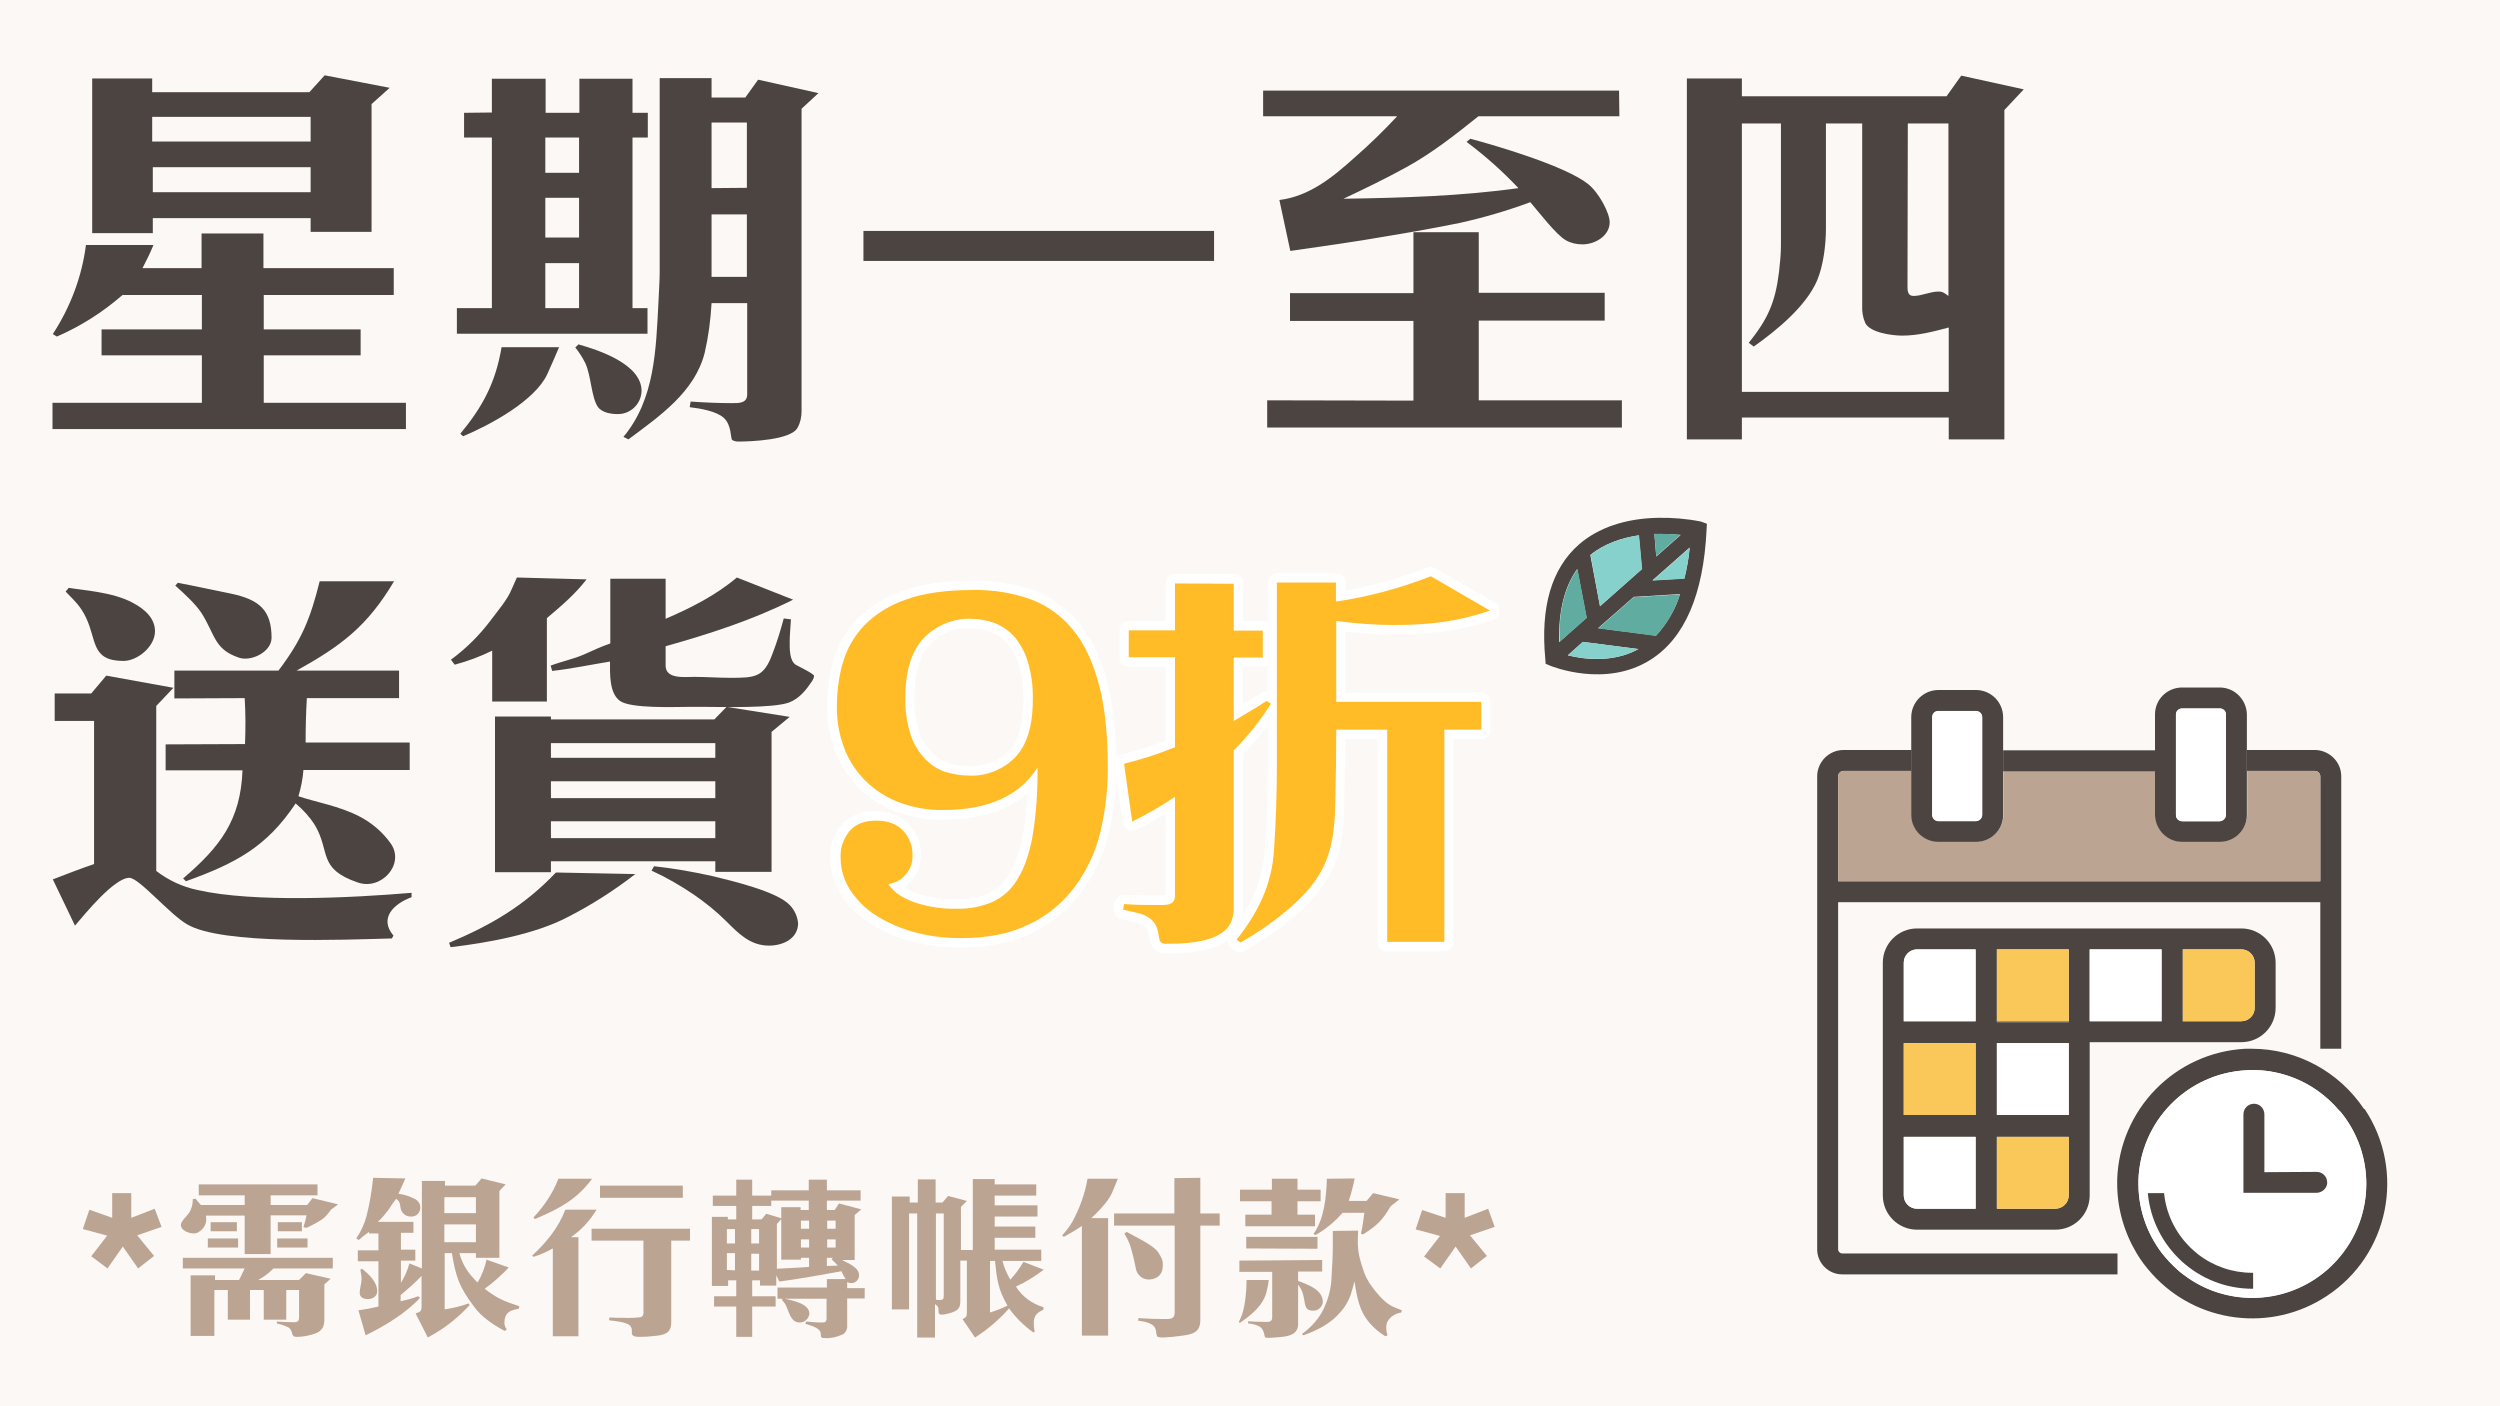
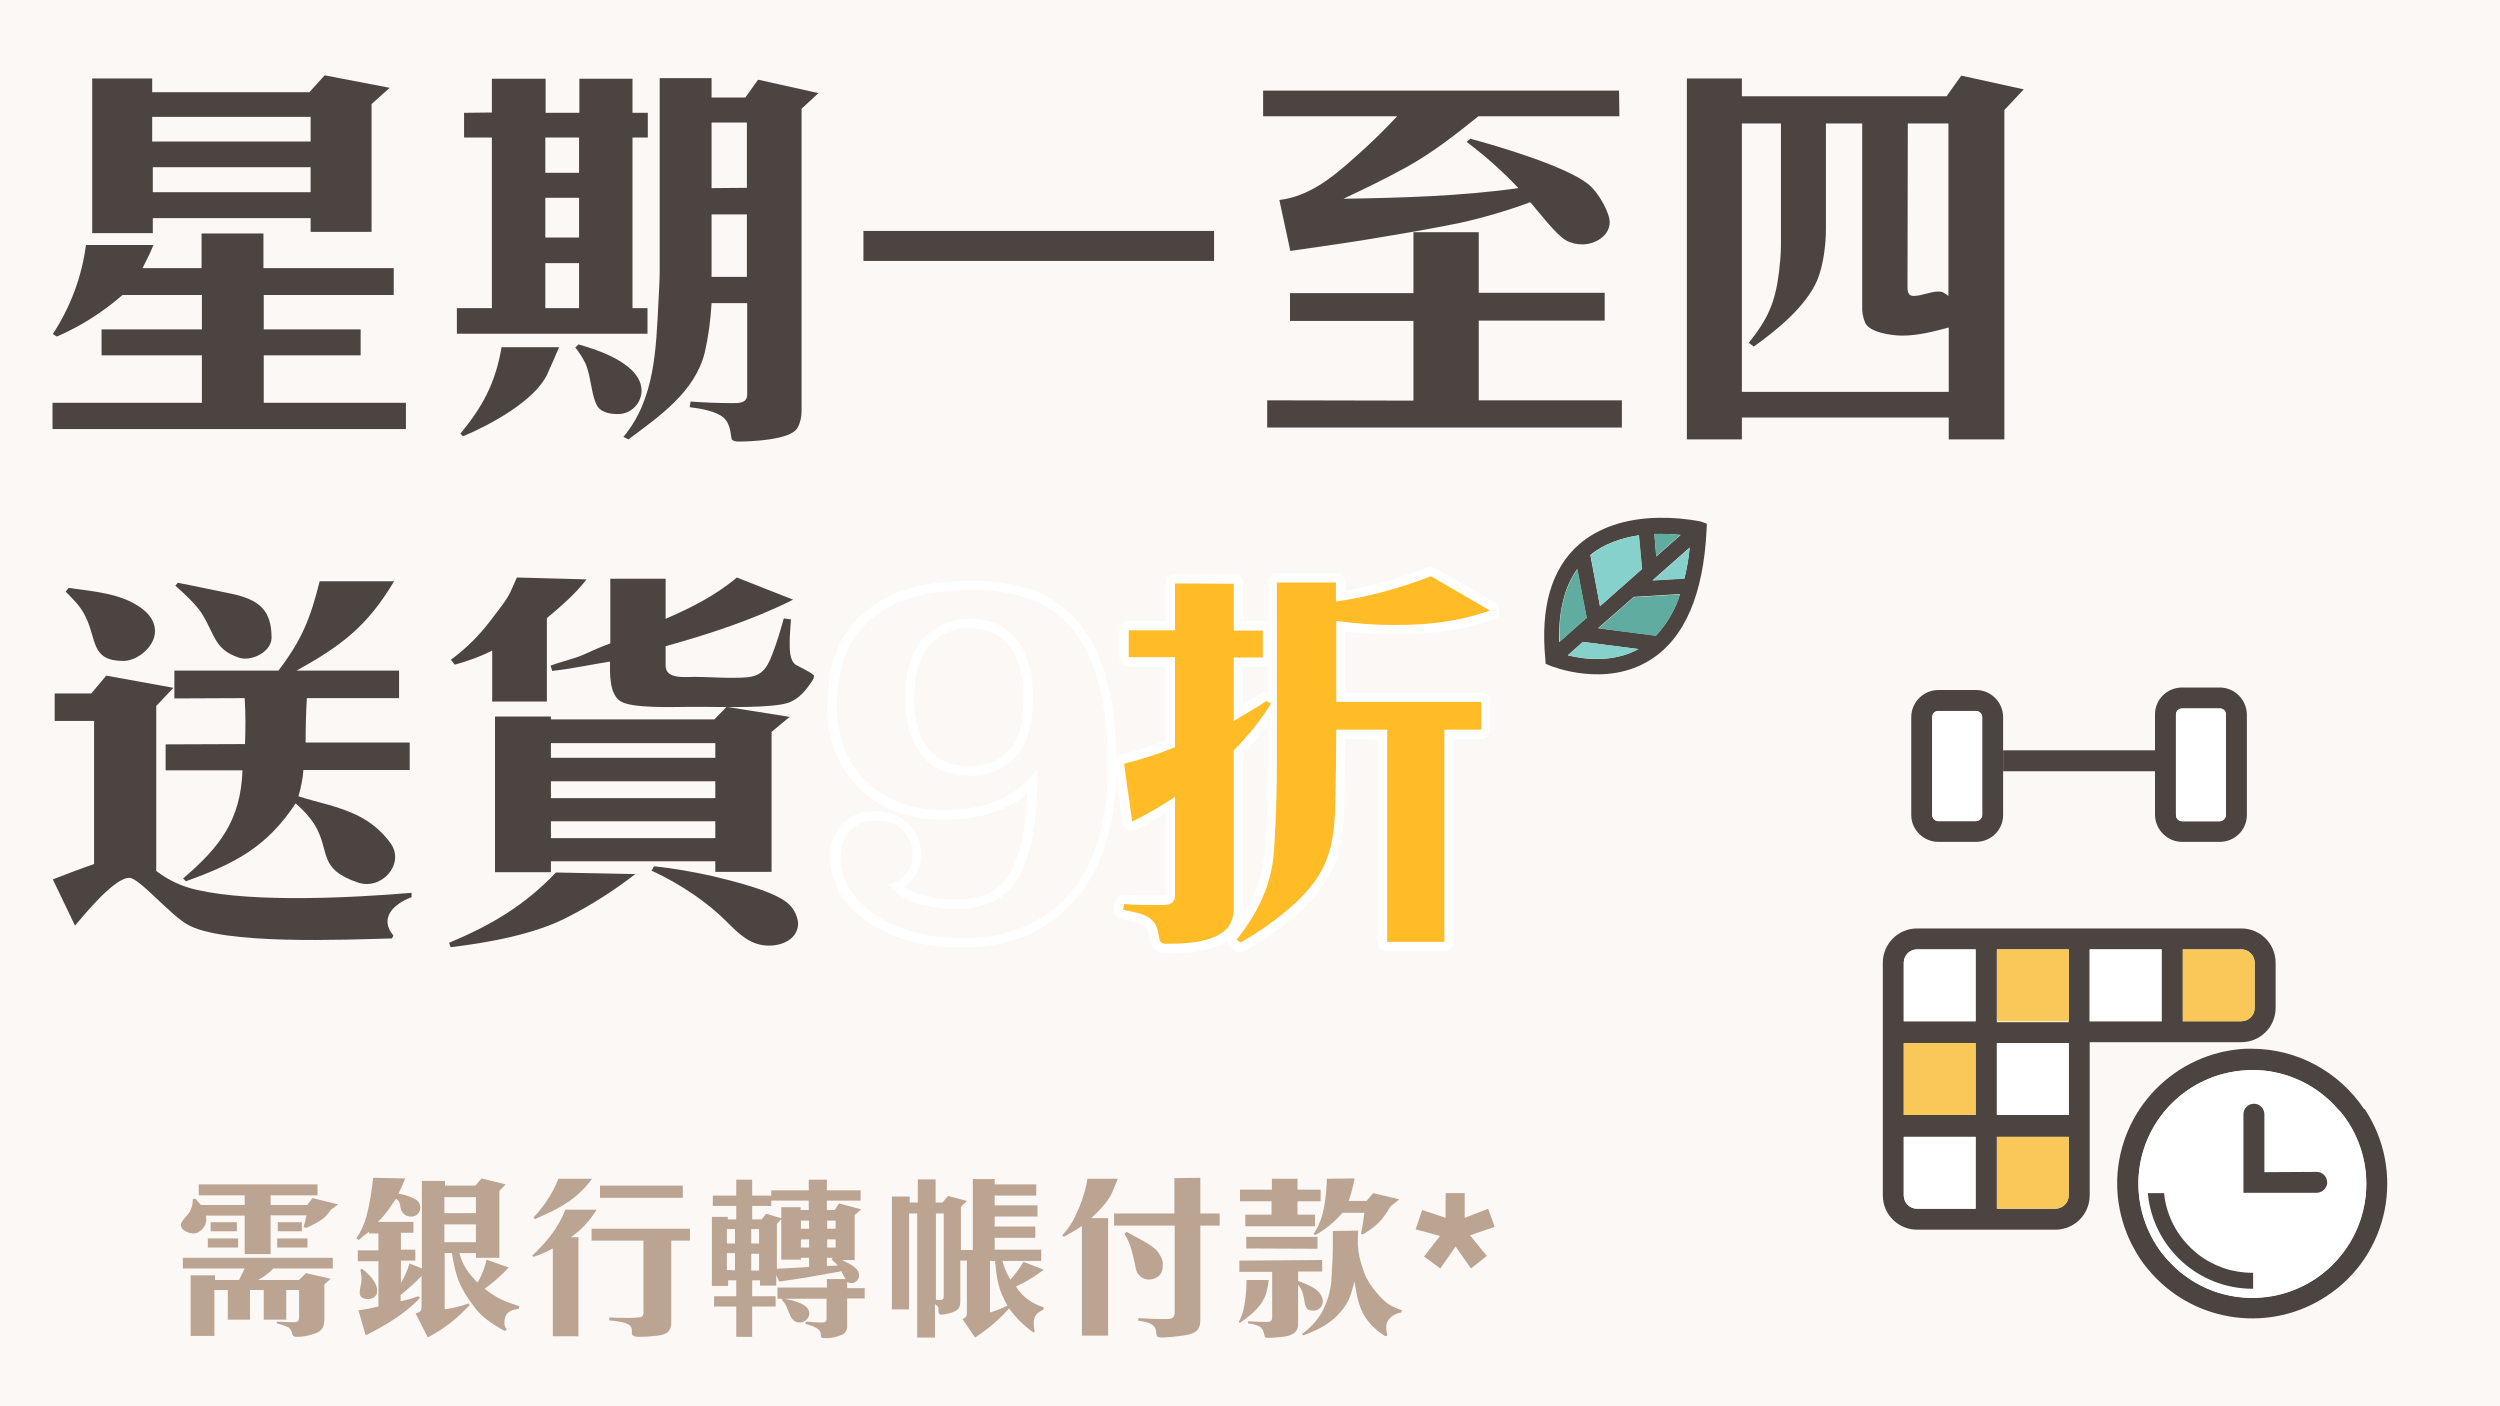
<svg xmlns="http://www.w3.org/2000/svg" version="1.1" id="Layer_1" x="0px" y="0px" viewBox="0 0 800 450" style="enable-background:new 0 0 800 450;" xml:space="preserve">
  <style type="text/css">
	.st0{fill:#FCF8F5;}
	.st1{fill:#4C4440;}
	.st2{fill:#FFBC27;}
	.st3{fill:#FFFFFF;}
	.st4{fill:#BCA493;}
	.st5{fill:#FAC858;}
	.st6{fill:#353535;}
	.st7{fill:#86D1CB;}
	.st8{fill:#61ACA0;}
</style>
  <title>Artboard 1 copy 2</title>
  <g>
    <rect x="-0.5" class="st0" width="801" height="450" />
    <path class="st1" d="M64.6,113.7H32.5v-8.3h32.1v-11H39.2c-6.3,5.5-13.4,10-21,13.3l-1.3-0.8c5.6-8.6,9.3-18.3,10.6-28.5h21.6   c-1,2.5-2.2,4.9-3.5,7.4h18.9V74.7h19.8v11.1H126v8.6H84.4v11h31v8.3h-31v15.2h45.5v8.4H16.8v-8.4h47.8V113.7z M48.7,29.5h50.3   l4.9-5.4l20.8,4l-5.8,5.2v40.9H99.4v-4.4H48.9v4.8H29.5V25.1h19.2V29.5z M99.4,45.3v-7.9H48.7v7.9H99.4z M99.4,61.5v-8H48.9v8H99.4   z" />
    <path class="st1" d="M157.4,98.6V44h-8.9v-7.9l8.9-0.1V25.2h17.2v10.9h10.8V25.2h17v10.9h4.9V44h-4.9v54.6h4.8v8.2h-61v-8.2H157.4z    M175.1,119.8c-4,8.5-18.3,16.2-26.9,19.8l-0.9-0.8c7.2-8.7,11.3-16.4,13.2-27.7h18.4C177.7,114,176.4,116.9,175.1,119.8z    M185.3,55.3V44h-10.8v11.3H185.3z M185.3,76V63.3h-10.8V76L185.3,76z M185.3,84.2h-10.8v14.4h10.8V84.2z M185.1,110.2   c6.4,1.8,20.2,6.3,20.2,14.9c-0.1,4.2-3.6,7.5-7.7,7.4c0,0,0,0-0.1,0c-2.1,0-4.9-0.5-6.2-2.3c-2.1-3.2-2.1-9.8-4-14   c-0.9-1.8-2-3.5-3.2-5L185.1,110.2z M210.7,96.8c0.1-3.2,0.4-6.6,0.4-9.8V25h16.6v6.2h10.8l4.1-5.7l19.3,4.3l-5.4,5v96.8   c0,1.9-0.4,3.7-1.3,5.3c-2.1,3.9-14.9,4.4-19,4.4c-0.7,0-1.4-0.2-1.9-0.5c-0.6-0.6-0.1-4.7-2.7-7.1c-2.5-2.2-7.6-3-10.9-3.4   l0.3-1.8c4.4,0.3,8.8,0.5,13.2,0.5c2.2,0,4.9,0.1,4.9-2.8V97h-11.4c-0.3,5.4-1,10.7-2.2,15.9c-3.2,12.6-14.5,20.3-24.4,27.7   l-1.6-0.8C209.6,127.7,209.9,111.8,210.7,96.8L210.7,96.8z M239,60.1V39.2h-11.3v21L239,60.1z M227.7,88.6H239v-20h-11.3   L227.7,88.6z" />
-     <path class="st1" d="M388.4,83.5H276.3v-9.6h112.2V83.5z" />
+     <path class="st1" d="M388.4,83.5H276.3v-9.6h112.2V83.5" />
    <path class="st1" d="M404.2,29h113.9l0.1,8.2h-45.1c-7.5,6-15.1,12-23.6,16.6c-6.4,3.5-13,6.7-19.6,9.8c18.6-0.3,37.4-0.8,56-3.4   c-5.1-5.4-10.6-10.3-16.6-14.8l1.2-1c8.7,2.3,30.6,8.8,37.7,14.5c3.5,2.8,6.9,9.3,6.9,12.2c0,4.4-4.7,7.1-8.7,7.1   c-1.9,0-3.7-0.4-5.3-1.3c-3.1-1.7-8.8-9.2-11.4-12.2c-7.3,2.7-14.8,4.9-22.4,6.6c-7.8,1.6-15.7,3-23.6,4.3   c-10.2,1.8-20.5,3.2-30.8,4.7L409.4,64c9.7-1.2,17.2-7.4,24.2-13.7c4.7-4.1,9.2-8.5,13.5-13.1h-42.9V29z M452.3,128.2v-25.5h-39.5   v-8.9h39.5V74.3h20.9v19.4h40.3v8.9h-40.3v25.5H519v8.7H405.5v-8.7L452.3,128.2z" />
    <path class="st1" d="M622.9,30.8l4.7-6.6l20,4.4l-6.2,6.6v105.4h-17.8v-7h-66.2v7h-17.6V25.1h17.6v5.7L622.9,30.8z M557.4,39.5   v85.9h66.2v-20.6c-4.9,1.3-9.8,2.6-14.9,2.6c-3.1,0-10.2-0.9-11.8-4c-0.8-1.8-1.1-3.7-1-5.7V39.5h-11.6V73c0,5.4-0.8,11.8-2.8,16.7   c-3.6,8.4-13.1,16.1-20.3,21.2l-1.6-1.2c6.1-7.6,8.5-12.9,9.7-22.8c0.3-2.7,0.6-5.6,0.6-8.4V39.5L557.4,39.5z M610.5,39.5   l-0.1,52.2c0,1.4,0.1,3,1.9,3c2.7,0,5.3-1.4,8-1.4c1.5,0,1.9,0.5,3.2,1.4V39.5L610.5,39.5z" />
    <path class="st1" d="M29.2,221.9l4.8-5.7l21.5,3.9l-5.5,5.8v52.8c3.9,3,8.4,5.1,13.2,6.1c18,4.1,49.6,2.5,68.5,0.9v1.4   c-5.7,2.1-10.5,6.7-5.8,12.3l-0.5,0.9c-15.3,0.4-54.3,2.1-65.5-4.5c-5.6-3.2-15.4-14.9-18.5-14.9c-4.9,0-14.4,11.8-17.4,15.3   l-7.1-14.8c4.4-1.7,8.8-3.4,13.2-4.9v-45.8H17.5v-8.8H29.2z M22,188.1c4.4,0.8,14.1,1.3,20.5,4.8c4.2,2.2,7.1,5.2,7.1,9.1   c0,4.9-5.6,9.5-10.1,9.5c-10.4,0-8.5-6.7-12-13.9c-1.7-3.6-3.6-5.3-6.5-8.3L22,188.1z M78.3,223.4l-22.5,0.1v-8.9h33.3   c7.5-9.9,10.2-16.6,13.2-28.6h23.8c-8.6,14.5-17,20.7-31.2,28.6h32.8v8.8H98.2c-0.3,4.8-0.4,9.4-0.4,14.2h33.3v8.8H97.1   c-0.2,2.8-0.8,5.7-1.6,8.4c5.6,1.9,13,3.1,19.4,6.4c4.1,2.1,7.6,5.1,10.2,8.8c4.5,6.6-3.1,15-10.6,12.4   c-12.9-4.4-8.7-9.8-13.7-18.3c-1.7-2.7-3.8-5-6.2-7c-9.3,14-19.3,19.2-35.1,24.9l-0.9-0.9C70.4,271,77,262.5,77.6,246.5H53v-8.3   l25.4-0.1C78.6,233.2,78.6,228.3,78.3,223.4L78.3,223.4z M74.1,190c8.8,1.9,12.8,5.2,12.8,14.1c0,4.5-6.6,7.8-10.6,6.3   c-7.8-2.7-7.4-7.2-11.8-14.2c-1.8-2.8-5.8-6.5-8.4-8.8l0.8-0.9C61.8,187.4,69.1,189,74.1,190z" />
    <path class="st1" d="M181.8,293.4c-10.6,5.6-25.8,8.3-37.6,9.7l-0.5-1.4c13.5-5.7,24-11.8,34.2-22.5l25.4,0.5   C196.6,284.9,189.4,289.5,181.8,293.4z M175,197.8v26.7h-17.5v-16.3c-3.8,1.9-7.9,3.4-12,4.5l-1.2-1.6c4.9-3.6,9.2-7.9,12.8-12.7   c2.3-3.1,5.3-6.5,6.7-10l1.6-3.6l22.3,0.6C183.9,190.3,179.6,193.9,175,197.8z M246.9,234.2V279h-18v-3.4h-52.6v3.5h-17.9v-49.8   h17.9v0.9h52.3l3.9-4l20.2,3.2L246.9,234.2z M259.9,217.9c-1.8,2.7-4,5.6-7.4,6.9c-5.2,1.9-21.4,1.4-26.9,1.4h-5.3   c-4.3,0-18.4,0.6-21.9-1.9s-3.2-8.8-3.2-12.6c-6.2,1-12.3,2.3-18.5,3l-0.5-1.7c3.4-1.3,7.3-2.1,10.5-3.5c2.9-1.3,5.7-2.6,8.6-3.6   v-20.7H213v12.8c8-3.4,16.2-7.6,22.8-13.2l18,7.1c-13.2,6.6-26.7,10.9-40.8,14.9v6.2c0,4.4,6.1,3.6,9.1,3.6c3.9,0,7.8,0.3,11.6,0.3   c8,0,10.8-0.1,13.6-8c1.4-3.6,2.5-7.3,3.5-11l2.3,0.3c-0.1,2.3-0.4,4.8-0.4,7.1s-0.1,6,1.9,7.4c1,0.6,5.9,2.9,5.9,3.6   C260.5,216.8,260.2,217.4,259.9,217.9L259.9,217.9z M228.9,237.8h-52.6v4.7h52.6L228.9,237.8z M228.9,250h-52.6v5.4h52.6L228.9,250   z M228.9,262.8h-52.6v5.4h52.6L228.9,262.8z M246.1,302.6c-6,0-9.7-3.8-13.7-7.8c-3.1-3.1-6.6-5.9-10.2-8.4   c-4.4-3-8.9-5.6-13.7-7.8l0.8-1.4c6.4,0.7,12.7,1.8,18.9,3.2c6.1,1.5,20.6,4.9,24.6,9.3c1.5,1.6,2.4,3.6,2.6,5.8   C255.3,300.5,250.4,302.6,246.1,302.6L246.1,302.6z" />
-     <path class="st2" d="M307.3,301.7c-5.3,0-10.5-0.7-15.6-2c-4.5-1.2-8.7-3.1-12.6-5.6c-3.4-2.2-6.4-5.2-8.6-8.6   c-2.1-3.3-3.2-7.1-3.2-10.9c-0.2-3.5,1-7,3.2-9.7c2.2-2.5,5.4-3.8,9.6-3.8s7.4,1.2,9.7,3.7c2.3,2.4,3.5,5.7,3.5,9   c0,4.3-2.5,8.3-6.5,10c1.8,1.6,3.8,2.8,6.1,3.5c4.2,1.5,8.7,2.2,13.1,2.1c3.7,0.1,7.3-0.6,10.7-2c3.1-1.4,5.7-3.7,7.5-6.6   c2.1-3.2,3.6-7.7,4.7-13.3c0.9-5.7,1.5-11.5,1.5-17.3c-6.2,7-15.8,10.5-28.6,10.5c-5.1,0.1-10.2-0.8-15-2.7   c-4.2-1.7-8-4.2-11.2-7.4c-3.1-3.2-5.4-6.9-7-11.1c-1.6-4.3-2.4-8.9-2.4-13.5c0-4.8,0.7-9.6,2-14.3c1.3-4.7,3.8-9,7.1-12.5   c3.9-3.9,8.7-6.9,13.9-8.7c5.8-2.1,13.3-3.2,22.2-3.2c6.4-0.1,12.8,1,18.9,3.1c5.5,2.1,10.4,5.7,14.1,10.3   c3.8,4.7,6.7,10.8,8.6,18.2s2.8,16.4,2.8,27c0,7-0.8,13.9-2.5,20.7c-1.6,6.5-4.4,12.6-8.3,17.9c-4,5.3-9.2,9.6-15.1,12.5   C323.9,300.2,316.2,301.7,307.3,301.7z M310.3,199.4c-5.2-0.1-10.1,1.9-13.7,5.7c-3.7,3.8-5.6,9.9-5.6,18.3   c-0.1,3.7,0.4,7.4,1.5,10.9c0.8,2.7,2.2,5.1,4.1,7.2c1.6,1.8,3.7,3.2,6,4c2.4,0.9,5,1.3,7.5,1.3c5,0.2,9.9-1.7,13.5-5.3   c3.5-3.5,5.3-9.4,5.3-17.6c0.1-3.8-0.4-7.7-1.5-11.3c-0.8-2.7-2.1-5.3-3.9-7.5c-1.5-1.8-3.5-3.3-5.7-4.2   C315.5,199.8,313,199.3,310.3,199.4L310.3,199.4z" />
    <path class="st3" d="M311.5,188.8c6.3-0.1,12.5,0.9,18.4,3c5.3,2,10,5.4,13.5,9.8c3.7,4.5,6.4,10.4,8.3,17.6s2.8,16.1,2.8,26.7   c0,6.9-0.8,13.7-2.4,20.4c-1.5,6.3-4.3,12.2-8.1,17.4c-3.8,5.1-8.8,9.3-14.5,12c-6,3-13.3,4.5-22,4.5c-5.1,0-10.2-0.6-15.2-2   c-4.3-1.2-8.5-3-12.2-5.4c-3.3-2.1-6-4.9-8.1-8.1c-1.9-3-3-6.5-3-10.1c-0.2-3.2,0.9-6.3,2.9-8.7c1.9-2.2,4.7-3.3,8.5-3.3   s6.6,1.1,8.6,3.2c2,2.2,3.1,5,3,8c0.1,2.3-0.8,4.5-2.3,6.2c-1.4,1.6-3.3,2.6-5.4,2.9c1.6,2.5,4.3,4.4,8.2,5.8   c4.4,1.5,9,2.2,13.6,2.1c3.9,0.1,7.7-0.6,11.3-2.1c3.4-1.5,6.2-4,8.1-7.2c2.2-3.4,3.8-8,4.9-13.8c1.2-7.3,1.7-14.7,1.6-22.1   c-5.7,9-15.7,13.6-30.2,13.6c-4.9,0.1-9.8-0.8-14.5-2.6c-4-1.6-7.7-4-10.7-7.1c-2.9-3-5.2-6.6-6.6-10.5c-1.5-4.2-2.3-8.6-2.2-13   c0-4.7,0.6-9.4,1.9-13.9c1.3-4.5,3.6-8.5,6.8-11.9c3.7-3.8,8.3-6.6,13.3-8.3C295.4,189.8,302.7,188.8,311.5,188.8 M310.2,248.2   c5.4,0.2,10.7-1.9,14.5-5.7c3.8-3.8,5.8-10,5.8-18.6c0.1-4-0.4-8-1.5-11.8c-0.8-2.9-2.2-5.6-4.1-8c-1.7-2-3.9-3.6-6.3-4.6   c-2.6-1-5.4-1.5-8.1-1.5c-5.6-0.1-10.9,2.1-14.8,6.1c-4,4.1-6,10.5-6,19.3c-0.1,3.9,0.5,7.7,1.6,11.4c0.9,2.9,2.4,5.5,4.4,7.7   c1.8,2,4,3.5,6.5,4.4C304.7,247.7,307.5,248.2,310.2,248.2 M311.5,185.8c-9.1,0-16.8,1.1-22.8,3.3c-5.5,1.8-10.4,5-14.5,9.1   c-3.5,3.7-6.1,8.2-7.5,13.1c-1.3,4.8-2,9.7-2,14.7c0,4.8,0.8,9.6,2.4,14.1c3.3,8.9,10.2,15.9,19,19.4c5,1.9,10.3,2.9,15.6,2.8   c11.5,0,20.6-2.8,27-8.3c-0.2,4.5-0.6,8.9-1.4,13.3c-1,5.4-2.5,9.7-4.5,12.7c-1.6,2.7-4,4.8-6.8,6c-3.2,1.3-6.6,1.9-10.1,1.8   c-4.3,0.1-8.6-0.6-12.6-2c-1.4-0.5-2.7-1.1-3.9-1.9c0.8-0.6,1.5-1.3,2.2-2c2-2.3,3.1-5.2,3.1-8.2c0.1-3.7-1.3-7.3-3.9-10   c-2.6-2.7-6.2-4.1-10.8-4.1s-8.2,1.5-10.7,4.3c-2.5,3-3.8,6.8-3.6,10.7c0,4.2,1.2,8.2,3.4,11.7c2.3,3.6,5.4,6.7,9,9   c4,2.6,8.4,4.6,13,5.8c5.2,1.4,10.6,2.1,16,2.1c9.1,0,17-1.6,23.4-4.8c6.2-3,11.5-7.4,15.6-13c4-5.5,7-11.8,8.6-18.5   c1.7-6.9,2.6-14,2.6-21.1c0-10.7-1-19.9-2.9-27.4c-2-7.6-5-13.9-8.9-18.8c-3.9-4.8-9-8.5-14.7-10.7   C324.7,186.8,318.1,185.7,311.5,185.8L311.5,185.8z M310.2,245.2c-2.4,0-4.8-0.4-7-1.2c-2.1-0.7-3.9-2-5.4-3.6   c-1.7-1.9-3-4.2-3.8-6.6c-1-3.4-1.5-6.9-1.4-10.4c0-8,1.7-13.8,5.1-17.2c3.3-3.5,7.9-5.4,12.6-5.2c2.4,0,4.8,0.4,7,1.3   c2,0.8,3.8,2.1,5.2,3.8c1.7,2.1,2.9,4.4,3.6,7c1,3.5,1.5,7.2,1.4,10.9c0,7.7-1.6,13.3-4.9,16.5   C319.4,243.6,314.9,245.4,310.2,245.2L310.2,245.2z" />
    <path class="st2" d="M373.3,303.5c-0.9,0.1-1.8-0.2-2.6-0.7c-1-0.7-1.2-1.9-1.4-3.1c-0.3-2.1-0.7-4.6-4.8-5.9   c-1.4-0.4-3-0.8-4.6-1.1l-0.8-0.2c-0.8-0.2-1.3-0.9-1.2-1.7l0.3-1.8c0.1-0.7,0.7-1.3,1.5-1.3h0.1c3.6,0.2,7.1,0.2,10.9,0.2h1   c2.6,0,2.8-0.4,2.8-1.6v-28.7c-3.7,2.4-7.6,4.6-11.6,6.5c-0.2,0.1-0.4,0.1-0.6,0.1c-0.7,0-1.4-0.6-1.5-1.3l-2.6-18.5   c-0.1-0.8,0.4-1.5,1.1-1.7c5.2-1.3,10.2-2.9,15.2-4.9v-26.2h-13.3c-0.8,0-1.5-0.7-1.5-1.5v-8.5c0-0.8,0.7-1.5,1.5-1.5h13.3v-13.5   c0-0.8,0.7-1.5,1.5-1.5h18.8c0.8,0,1.5,0.7,1.5,1.5v13.5h7.8c0.8,0,1.5,0.7,1.5,1.5v8.5c0,0.8-0.7,1.5-1.5,1.5h-7.8V228   c2.7-1.6,5.5-3.3,8.2-5c0.2-0.1,0.5-0.2,0.8-0.2c0.3,0,0.6,0.1,0.8,0.2l1.1,0.7v-37.2c0-0.8,0.7-1.5,1.5-1.5h18.9   c0.8,0,1.5,0.7,1.5,1.5v4.3c9.7-1.6,19.1-4.2,28.3-7.8c0.2-0.1,0.4-0.1,0.5-0.1c0.3,0,0.5,0.1,0.8,0.2l18.9,11c0.7,0.4,1,1.3,0.5,2   c-0.2,0.3-0.5,0.6-0.8,0.7c-11.2,3.8-20.6,4.6-31.3,4.6c-5.7,0-11.3-0.4-16.9-1.1v22.7h44.9c0.8,0,1.5,0.7,1.5,1.5l0,0v8.9   c0,0.8-0.7,1.5-1.5,1.5h-10.3v66.4c0,0.8-0.7,1.5-1.5,1.5h-18.3c-0.8,0-1.5-0.7-1.5-1.5V235H429c0,7.1-0.1,14.3-0.3,21.2   c-0.3,15.1-2.4,24.2-14.1,34.6c-5.2,4.6-10.9,8.7-17,12.1c-0.2,0.1-0.5,0.2-0.7,0.2c-0.3,0-0.6-0.1-0.9-0.3l-1.3-0.9   c-0.3-0.2-0.6-0.6-0.6-1c-0.1-0.4,0-0.8,0.3-1.1c7.4-9.4,11-18,11.7-27.9c0.6-8.4,0.9-17.5,0.9-27.2v-17.3   c-3.2,4.8-6.8,9.3-10.9,13.4v49.4c0.1,1.8-0.2,3.7-0.9,5.4c-2.1,5.3-9.3,8-21.2,8L373.3,303.5z" />
    <path class="st3" d="M457.9,184.4l18.9,11c-10.6,3.6-19.7,4.6-30.8,4.6c-6.2,0-12.3-0.5-18.4-1.3v25.9H474v8.9h-11.8v67.9h-18.3   v-67.9h-16.3c0,7.5-0.1,15.1-0.3,22.7c-0.2,14.6-2.3,23.4-13.6,33.5c-5.1,4.5-10.7,8.5-16.7,11.9l-1.3-0.9   c6.9-8.7,11.3-17.6,12-28.8c0.6-9.1,0.9-18.3,0.9-27.3v-58.2h18.9v6.1C437.9,191,448.1,188.2,457.9,184.4 M394.8,186.8v15h9.3v8.6   h-9.3v20.3c3.5-2.1,7-4.1,10.5-6.4l1.4,0.9c-3.4,5.4-7.4,10.4-11.9,14.9v50c0.1,1.6-0.2,3.3-0.8,4.8c-2.6,6.5-13.9,7.1-19.8,7.1   h-0.9c-0.6,0.1-1.2-0.1-1.7-0.4c-1.6-1,0.6-6.9-6.6-9.2c-1.8-0.5-3.8-0.9-5.6-1.3l0.3-1.8c3.6,0.3,7.3,0.3,11,0.3h1   c2.2,0,4.3-0.2,4.3-3.1V255c-4.4,2.9-9,5.6-13.7,7.9l-2.6-18.5c5.6-1.4,11-3.1,16.3-5.3v-28.8h-14.8v-8.6H376v-15L394.8,186.8    M457.9,181.4c-0.4,0-0.7,0.1-1.1,0.2c-8.5,3.3-17.3,5.8-26.2,7.4v-2.6c0-1.7-1.3-3-3-3h-18.9c-1.7,0-3,1.3-3,3v12.7   c-0.5-0.3-1-0.4-1.5-0.4h-6.3v-12c0-1.7-1.3-3-3-3H376c-1.7,0-3,1.3-3,3v12h-11.8c-1.7,0-3,1.3-3,3v8.6c0,1.7,1.3,3,3,3H373V237   c-4.6,1.8-9.2,3.3-14,4.4c-1.5,0.4-2.5,1.8-2.3,3.3l2.6,18.5c0.2,1.5,1.5,2.6,3,2.6c0.4,0,0.9-0.1,1.3-0.3c3.2-1.5,6.4-3.3,9.4-5.2   v26.1c-0.4,0.1-0.9,0.1-1.3,0.1h-1c-3.7,0-7.3,0-10.8-0.2h-0.2c-1.5,0-2.8,1.1-3,2.6l-0.3,1.8c-0.2,1.6,0.8,3,2.3,3.4l0.8,0.2   c1.5,0.3,3.1,0.6,4.5,1c3.2,1,3.4,2.6,3.8,4.7c0.2,1.3,0.5,3,2,4.1c1,0.7,2.2,1.1,3.5,1h0.9c8.4,0,14.6-1.4,18.5-4   c0,0.1,0,0.1,0,0.2c0.1,0.8,0.6,1.5,1.2,2l1.3,0.9c0.9,0.7,2.2,0.7,3.2,0.1c6.1-3.5,11.9-7.6,17.2-12.3   c12-10.8,14.4-20.5,14.6-35.8c0.1-6.1,0.2-13,0.3-19.7h10.3v64.9c0,1.7,1.3,3,3,3h18.3c1.7,0,3-1.3,3-3v-64.9h8.8c1.7,0,3-1.3,3-3   v-8.9c0-1.7-1.3-3-3-3h-43.4v-19.5c5.1,0.6,10.3,0.9,15.5,0.9c10.8,0,20.4-0.8,31.8-4.7c1.6-0.5,2.4-2.2,1.9-3.8   c-0.2-0.7-0.7-1.3-1.3-1.6l-18.9-11C459,181.6,458.4,181.5,457.9,181.4L457.9,181.4z M397.8,213.3h6.3c0.5,0,1.1-0.1,1.5-0.4v8.4   h-0.4c-0.6,0-1.1,0.2-1.6,0.5c-2,1.2-3.9,2.4-5.9,3.6V213.3L397.8,213.3z M397.8,241.3c2.8-2.9,5.4-6,7.9-9.2v12.5   c0,9.6-0.3,18.8-0.9,27.1c-0.5,7.5-3,14.8-7.1,21.1c0.1-0.9,0.2-1.8,0.2-2.8V241.3L397.8,241.3z" />
    <path class="st1" d="M756.7,354.9c13.2,19.9,7.8,46.7-12.1,59.8c-17.8,11.8-41.6,8.8-55.9-7c-1.9-2.1-3.6-4.3-5-6.7   c-4-6.7-6.2-14.4-6.2-22.2c0-0.4,0-0.8,0-1.3c0.7-22.5,18.5-40.7,41-41.9c0.7,0,1.4,0,2.1,0c14.4,0,27.9,7.3,35.9,19.3L756.7,354.9   z M757.2,378.8c0-8.3-2.9-16.4-8.1-22.8l-0.9-1c-1.7-2-3.7-3.8-5.8-5.4c-6.3-4.7-13.9-7.2-21.7-7.2c-0.7,0-1.4,0-2.1,0.1   c-18.8,1.1-33.7,16.3-34.3,35.1c0,0.4,0,0.8,0,1.3c0,8,2.7,15.8,7.5,22.1c1.5,1.9,3.2,3.7,5,5.3c0.5,0.5,1.1,1,1.7,1.4   c16,12.3,38.9,9.3,51.1-6.7C754.6,394.6,757.2,386.8,757.2,378.8L757.2,378.8z" />
    <path class="st3" d="M749.2,356c12.6,15.7,10.1,38.6-5.6,51.3c-13.1,10.5-31.7,10.8-45,0.5c-0.6-0.5-1.2-0.9-1.7-1.4   c-1.8-1.6-3.5-3.4-5-5.3c-4.9-6.4-7.6-14.2-7.6-22.2c0-0.4,0-0.8,0-1.3c0.7-18.8,15.5-34,34.3-35.1c0.7,0,1.4-0.1,2.1-0.1   c7.8,0,15.4,2.5,21.7,7.2c2.1,1.6,4.1,3.4,5.8,5.4L749.2,356z M744.7,378.8c0.2-1.8-1.2-3.5-3-3.7c-0.1,0-0.2,0-0.3,0h-16.8v-18.5   c0-1.8-1.5-3.3-3.3-3.4c-1.9,0-3.4,1.5-3.4,3.4v25.2h23.3C742.9,381.8,744.4,380.5,744.7,378.8L744.7,378.8z M721,412.4v-5.2h-0.2   c-6.2,0-12.3-2.1-17.3-5.9c-0.5-0.3-0.9-0.7-1.3-1.1c-5.4-4.7-8.9-11.3-9.6-18.5h-5.2c0.4,5.1,2,10,4.7,14.3   c6.1,10.1,17,16.3,28.8,16.3L721,412.4z" />
-     <path class="st1" d="M749.2,248.4v87.2h-6.7v-46.9H588.2v111.1c0,0.7,0.6,1.3,1.3,1.3c0,0,0,0,0,0h88.1v6.7h-88.1c-4.4,0-8-3.6-8-8   V248.4c0-4.6,3.8-8.4,8.4-8.4h21.8v6.7h-21.8c-0.9,0-1.7,0.8-1.7,1.7V282h154.3v-33.6c0-0.9-0.8-1.7-1.7-1.7H719v-6.7h22.2   C745.6,240.3,749.2,243.9,749.2,248.4L749.2,248.4z" />
    <path class="st1" d="M741.3,375c1.9,0,3.4,1.5,3.4,3.4c0,0.1,0,0.2,0,0.3c-0.2,1.7-1.7,3-3.5,3h-23.3v-25.1c0-1.9,1.5-3.4,3.4-3.4   c1.8,0,3.3,1.5,3.3,3.4v18.5L741.3,375z" />
-     <path class="st4" d="M742.5,248.4V282H588.2v-33.6c0-0.9,0.7-1.7,1.7-1.7h21.8v14c0,4.8,3.9,8.6,8.7,8.6h12c4.8,0,8.7-3.9,8.7-8.6   v-14h48.6v14c0,4.8,3.9,8.6,8.7,8.6h12c4.8,0,8.6-3.9,8.7-8.6v-14h21.8C741.7,246.7,742.5,247.5,742.5,248.4   C742.5,248.4,742.5,248.4,742.5,248.4z" />
    <path class="st1" d="M728.2,308.1v14.4c0,6.1-4.9,11-11,11h-48.5v49c0,6.1-4.9,11-11,11h-44.2c-6.1,0-11-4.9-11-11v-74.4   c0-6.1,4.9-11,11-11h103.7C723.3,297.1,728.2,302,728.2,308.1z M721.5,322.5v-14.4c0-2.4-1.9-4.3-4.3-4.3h-18.7v23h18.7   C719.5,326.8,721.5,324.9,721.5,322.5z M691.7,326.8v-23h-23v23H691.7z M662,382.5v-18.7h-23v23h18.7   C660.1,386.7,662,384.8,662,382.5z M662,356.8v-23h-23v23H662z M662,327.1v-23.3h-23v23.3H662z M632.2,386.8v-23h-23v18.7   c0,2.4,1.9,4.3,4.3,4.3L632.2,386.8z M632.2,356.8v-23h-23v23H632.2z M632.2,326.8v-23h-18.7c-2.4,0-4.3,1.9-4.3,4.3v18.7   L632.2,326.8z" />
    <path class="st5" d="M721.5,308.1v14.4c0,2.4-1.9,4.3-4.3,4.3h-18.7v-23h18.7C719.5,303.8,721.5,305.7,721.5,308.1z" />
    <path class="st1" d="M721,407.2v5.2h-0.2c-17.4,0-31.9-13.3-33.5-30.6h5.2c0.7,7.2,4.2,13.8,9.6,18.5c0.4,0.4,0.9,0.7,1.3,1.1   c4.9,3.8,11,5.9,17.3,5.9H721z" />
    <path class="st6" d="M718.7,335.6h2.1C720.1,335.6,719.4,335.6,718.7,335.6L718.7,335.6z" />
    <path class="st1" d="M719,246.8v14c0,4.8-3.9,8.6-8.7,8.6h-12c-4.8,0-8.6-3.9-8.7-8.6v-32.2c0-4.8,3.9-8.6,8.7-8.6h12   c4.8,0,8.6,3.9,8.7,8.6V246.8L719,246.8z M712.3,260.8v-32.2c0-1.1-0.9-1.9-2-1.9h-12c-1.1,0-2,0.9-2,1.9v32.2c0,1.1,0.9,2,2,2h12   C711.4,262.7,712.3,261.8,712.3,260.8L712.3,260.8z" />
    <path class="st3" d="M712.3,228.6v32.2c0,1.1-0.9,1.9-2,2h-12c-1.1,0-2-0.9-2-2v-32.2c0-1.1,0.9-1.9,2-1.9h12   C711.4,226.7,712.3,227.5,712.3,228.6z" />
    <rect x="668.7" y="303.8" class="st3" width="23" height="23" />
    <rect x="641" y="240.1" class="st1" width="48.6" height="6.7" />
    <path class="st6" d="M677.6,377.6c0,0.4,0,0.8,0,1.3V377.6z" />
    <path class="st5" d="M662,363.8v18.7c0,2.4-1.9,4.3-4.3,4.3H639v-23L662,363.8z" />
    <rect x="639" y="333.8" class="st3" width="23" height="23" />
-     <rect x="639" y="326.8" class="st6" width="23" height="0.2" />
    <rect x="639" y="303.8" class="st5" width="23" height="23" />
    <path class="st1" d="M641,246.8v14c0,4.8-3.9,8.6-8.7,8.6h-12c-4.8,0-8.7-3.9-8.7-8.6v-31.3c0-4.8,3.9-8.7,8.7-8.7h12   c4.8,0,8.7,3.9,8.7,8.7V246.8z M634.3,260.8v-31.3c0-1.1-0.9-2-2-1.9h-12c-1.1,0-2,0.9-2,1.9v31.3c0,1.1,0.9,2,2,2h12   C633.4,262.7,634.3,261.9,634.3,260.8L634.3,260.8z" />
    <path class="st3" d="M634.3,229.4v31.3c0,1.1-0.9,2-2,2h-12c-1.1,0-2-0.9-2-2v-31.3c0-1.1,0.9-2,2-1.9h12   C633.4,227.5,634.3,228.4,634.3,229.4z" />
    <path class="st3" d="M632.2,363.8v23h-18.7c-2.4,0-4.3-1.9-4.3-4.3v-18.7H632.2z" />
    <rect x="609.2" y="333.8" class="st5" width="23" height="23" />
    <path class="st3" d="M632.2,303.8v23h-23v-18.7c0-2.4,1.9-4.3,4.3-4.3H632.2z" />
    <path class="st1" d="M546.2,167.6l-0.1,2c-1,20.6-7,34.6-17.9,41.5c-14.3,9.1-31.5,2.2-32.2,1.9l-1.4-0.6l-0.1-1.5   c-1.6-16.7,2-29,10.8-36.7c6.1-5.3,14.8-8.3,25.2-8.5c4.6-0.1,9.3,0.3,13.8,1.2L546.2,167.6z M540.7,175.2l-11.9,10.5l10.2-0.6   C539.8,181.9,540.4,178.6,540.7,175.2z M530,178.1l7.8-6.9c-2.8-0.3-5.6-0.4-8.4-0.3L530,178.1z M529.9,203.4   c3.5-3.8,6.2-8.3,7.7-13.3l-14.8,0.9l-11.4,10L529.9,203.4z M525.4,182.1l-1-10.8c-5.3,0.8-11,2.6-15.5,6.3L512,194L525.4,182.1z    M524.3,207.7l-17.8-2.3l-4.8,4.3C506.8,211,516.1,212.2,524.3,207.7L524.3,207.7z M507.7,197.7l-3-15.6c-4.1,5.7-6,13.5-5.8,23.4   L507.7,197.7z" />
    <path class="st7" d="M528.8,185.8l11.9-10.5c-0.3,3.3-0.9,6.6-1.7,9.9L528.8,185.8z" />
    <path class="st8" d="M537.8,171.1L530,178l-0.6-7.2C532.2,170.8,535,170.9,537.8,171.1z" />
    <path class="st8" d="M537.6,190.2c-1.5,4.9-4.2,9.5-7.7,13.3l-18.5-2.4l11.4-10L537.6,190.2z" />
    <path class="st7" d="M524.5,171.3l1,10.8L512,194l-3-16.4C513.5,173.9,519.1,172.1,524.5,171.3z" />
    <path class="st7" d="M506.5,205.4l17.8,2.3c-8.2,4.5-17.5,3.2-22.6,2L506.5,205.4z" />
    <path class="st8" d="M504.8,182.1l3,15.6l-8.7,7.7C498.7,195.6,500.7,187.8,504.8,182.1z" />
-     <path class="st4" d="M35.9,389.7v-7.9H42v7.9l7.5-2.9l2.2,5.8l-7.8,2.7l5.4,6.6l-5.1,4l-4.9-7l-4.9,7l-5.2-3.9l5.1-6.6l-7.8-2.1   l2.1-6.2L35.9,389.7z" />
    <path class="st4" d="M105.9,387.1l-0.5,0.7c-0.4,0.6-0.9,1.1-1.4,1.6c-1.1,1.2-4.4,2.8-5.9,3.5l-1-0.2c0.4-1.2,0.7-2.4,1-3.8H86.6   v12.4h-8.3V389H65.9c0.1,0.5,0.1,1,0.1,1.5c-0.1,1.4-0.9,2.7-2.1,3.5c-0.5,0.5-1.2,0.7-1.9,0.7c-2.1,0-5.1-1.5-3.8-3.7   c0.8-1.4,2.2-2.3,2.8-3.8c0.5-1.1,0.7-2.3,0.7-3.5l0.9-0.1c0.6,0.7,1.1,1.4,1.7,2h14v-3.1H63.6V379h38v3.5h-15v3.1h11.7l1.7-2.2   l8.2,2C107.4,386,106.7,386.5,105.9,387.1z M87.5,405.9c-1.4,1.5-3.1,2.7-4.9,3.7h13.1l2.2-2.2l7.9,1.8l-2,1.8V422   c0,1-0.1,1.9-0.5,2.8c-0.5,0.9-1.4,1.6-2.4,1.9c-1.9,0.7-4,1.1-6,1.1c-2.1,0-0.8-1.9-2.7-3.1c-1.1-0.5-2.3-0.9-3.6-1.2v-0.6   c1.6,0.1,3.3,0.2,5,0.2c1.2,0,2.1,0.1,2.1-1.5v-8.8h-4.1v9.5h-7.2v-9.5h-4.4v9.5h-7.1v-9.5h-4.3v14.7H61v-19.4h7.8v1.5h7.7   c0.6-1.2,1.2-2.4,1.8-3.7H58.5v-3.4h48v3.4L87.5,405.9z M66.5,399.2v-2.9h9.7v2.9H66.5z M67.4,394v-2.9h8.4v2.9H67.4z M88.7,399.2   v-2.9h9.7v2.9H88.7z M88.9,394v-2.9h7.7v2.9H88.9z" />
    <path class="st4" d="M166,418.8c-3,0.5-4.6,1.3-4.6,4.7c0.1,0.7,0.3,1.4,0.8,1.9l-0.7,0.5c-3.7-2-7.5-4.5-9.9-7.9   c-4.7-6.3-5.7-9.3-7-17h-2.3v18c2.6-0.4,5.2-1,7.6-1.9l0.4,0.5c-3.2,3.5-6.8,6.5-10.8,8.9l-2.6,1.5l-3.9-7.7   c1.5-0.5,1.9-0.7,1.9-2.3v-9.7c-2.1,2.2-4.4,4.2-6.7,6.1v2c1.9-0.4,3.8-0.9,5.6-1.6l0.6,0.5c-4.3,4.8-11.6,9.2-17.4,12l-2.3-8   c2.2-0.3,4.3-0.7,6.4-1.2v-14.5h-6.6v-3.5h6.6v-5.4h-3v-0.5c-1.2,0.8-2.3,1.7-3.3,2.6l-0.8-0.5c1.5-2.2,2.6-4.6,3.3-7.2   c1-4,1.7-8.1,2.1-12.2l10.3,0.2c-0.7,1.6-1.4,3.2-2.2,4.9c1.8,0.2,3.5,0.8,5.1,1.6c1.2,0.5,2,1.7,1.9,3c-0.1,1.6-1.4,2.8-3,2.7   c0,0-0.1,0-0.1,0c-0.8,0-1.6-0.3-2.1-0.8c-1.7-1.4-0.8-3.3-1.9-4.3c-0.2-0.2-0.4-0.4-0.6-0.6c-1,1.2-1.8,2.5-2.6,3.7   c-1,1.3-2.1,2.6-3.3,3.7h11.4v3.5h-4v5.4h4.6v3.5h-4.6v7.1c1.2-1.9,2.1-4,2.7-6.2l4,1.6v-28h7.4v1.5h9.7l2-2.3l7.7,1.9l-2,2.1v21.4   h-7.5V401H147c1.1,4,2.9,6.5,5.8,9.4c1.4-2.2,2.3-4.7,2.9-7.3l7.1,2.5c-2.4,2.5-4.9,4.8-7.7,6.8c3.8,3,6.4,4.1,11.1,5.6L166,418.8z    M117.7,415.7c-1.3,0-2.6-0.5-2.6-2s0.6-2.9,0.6-4.4c0-1-0.2-2-0.4-3l0.6-0.3c2.1,1.8,4.8,4.1,4.8,7.2   C120.7,414.8,119.3,415.7,117.7,415.7z M152.3,383.1h-10.1v5.1h10.1V383.1z M152.3,391.8h-10.1v5.7h10.1V391.8z" />
    <path class="st4" d="M180.9,387.1h10c-2.1,3.5-4.9,6.5-8.2,8.8h2.4v31.7h-8.2v-28.1c-2,1.1-4,2-6.2,2.7l-0.4-0.4   C174.8,397.6,178.7,392.9,180.9,387.1z M189.4,377.3c-5.1,6.8-10.6,9.5-18.2,12.8l-0.5-0.5c3.4-3.6,6.2-7.8,8-12.4H189.4z    M220.8,393.2v3.8h-6v26.1c0,3.6-2.2,4.1-5.3,4.4c-1.6,0.2-3.2,0.3-4.8,0.3c-4.2,0-1.4-2-3.2-3.7c-1.2-1.1-5-1.4-6.6-1.6l0.1-0.9   c1.6,0.1,3.2,0.1,4.7,0.1c1.8,0.1,3.5,0,5.3-0.2c0.3-0.1,0.6-0.3,0.7-0.5c0.2-0.5,0.3-1,0.2-1.5V397h-16.6v-3.8L220.8,393.2z    M218.5,383.3H192v-3.9h26.5L218.5,383.3z" />
    <path class="st4" d="M258.9,405.4v-2.9h-2.6v0.6H250v-16.8h6.2v0.9h2.6v-3h-12v-3.3h12v-3.4h5.8v3.4h10.8v3.3h-10.8v3h2.5l1.4-2.1   l7.1,1.9l-2.1,1.8v14.4h-4.1c1.9,1,5.5,2.3,5.5,4.9c0,1.3-1,2.4-2.3,2.5c-0.5,0-1-0.1-1.5-0.3v1.9h5.6v3.3h-5.6v8.6   c0.1,1.1-0.4,2.3-1.4,2.9c-1.8,0.8-3.7,1.3-5.7,1.2c-2.3,0-0.6-1.3-1.9-2.6c-1.1-1.1-3-1.5-4.4-2l0.3-0.7c1.6,0.1,3.2,0.3,4.9,0.3   c1.1,0,1.6-0.1,1.6-1.4v-6.2h-13.3c2.4,0.6,7.8,1.5,7.8,4.8c-0.2,1.6-1.5,2.8-3.1,2.8c-2.7,0-3.3-3-4.2-5c-0.3-0.8-0.8-1.5-1.4-2.1   v-0.5h-1.5V412h15.8v-2.7h6c-0.5-0.8-1-1.6-1.3-2.5c-6.7,1.2-13.3,2.4-19.9,3.3l-1-2v3.3h-5.2v-1.7h-2.5v5.1h7.5v3.3h-7.5v9.7h-5.1   v-9.7h-7.1v-3.3h7.1v-5.1h-2.6v1.8h-5.2v-22.1h5.1v0.8h2.7v-4.3h-7.5v-3.3h7.5v-5.1h5.1v5.1h6.1v3.3h-6.1v4.3h3l1.5-1.8l5,1.5   l-1.6,1.8v14.3C251.8,405.8,255.4,405.7,258.9,405.4z M235.2,397.9v-4.6h-2.6v4.6H235.2z M235.2,406.5V401h-2.6v5.4L235.2,406.5z    M242.9,397.9v-4.6h-2.5v4.6H242.9z M242.9,406.6v-5.4h-2.5v5.4H242.9z M258.9,393.2v-2.6h-2.6v2.6H258.9z M258.9,399.2v-2.6h-2.6   v2.6H258.9z M267.4,393.2v-2.6h-2.7v2.6H267.4z M267.4,399.2v-2.6h-2.7v2.6H267.4z M268.1,405c-0.6-0.7-1.3-1.4-2-2l0.4-0.5h-1.9   v2.6L268.1,405z" />
    <path class="st4" d="M291.1,382.9v1.9h2.6v-7.4h5.7v7.4h2.2l1.8-2.1l6,1.6l-1.9,1.9V400h3.8v-22.7h7v1.7h13.3v3.6h-13.3v3.1h13.7   v3.6h-13.7v3.2h13v3.6h-13v3.8h14.9v3.6h-12.4c0.5,2.1,1.4,4.1,2.5,6c1.6-1.7,3-3.7,4.2-5.7l6.5,2.5c-2.8,2.1-5.8,4-8.9,5.4   c2,3.2,5.1,5.5,8.8,6.6v0.8c-2,0.9-3.1,1.9-3.1,4.3c0,0.9,0.1,1.8,0.3,2.7l-0.4,0.3c-3-2.1-5.6-4.7-7.8-7.7   c-3.2,3.6-6.8,6.7-10.9,9.3l-4-5.9c1-0.4,1.4-0.8,1.4-1.9v-16.8h-2.1v13.2c0,2.2-1.1,2.9-3,3.5c-0.9,0.3-1.8,0.5-2.8,0.6   c-1.5,0-1.1-0.8-1.2-2c-0.1-0.8-0.6-0.9-1.1-1.4V428h-5.7v-39.7h-2.6V419h-5.5v-36.1H291.1z M299.5,388.3v27.6   c0.4,0.1,0.7,0.1,1.1,0.1c1.1,0,1.4-0.2,1.4-1.4v-26.3L299.5,388.3z M322.4,417.8c-3-5.2-3.4-8.3-4-14.3h-1.6V420   C318.7,419.4,320.6,418.7,322.4,417.8L322.4,417.8z" />
    <path class="st4" d="M343.2,390.9c2.3-4.3,4-8.9,4.8-13.7h9.7c-0.6,1.5-1.2,3-1.8,4.4c-1.2,2.8-4.5,6.2-6.7,8.2h5.4v37.6h-8.4   v-35.1c-1.9,1.3-3.8,2.4-5.8,3.5l-0.5-0.5C341.2,393.9,342.3,392.4,343.2,390.9z M375.8,388.3V377l8.3-0.1v11.4h6.2v3.9h-6.2v30.3   c0,3.8-2.5,4.5-5.7,4.9c-2,0.3-4,0.5-6,0.6c-0.6,0-1.3,0-1.9-0.2c-0.5-0.3-0.5-1.5-0.6-2c-0.4-2.5-3.7-2.9-5.7-3.2l0.1-0.8   c2.9,0.2,5.8,0.3,8.7,0.3c1.6,0,2.9-0.1,2.9-2.1v-27.8h-19.4v-3.9L375.8,388.3z M360.5,394.2c2.4,1.4,8.9,4.3,10.3,6.8   c0.8,1.5,1.3,1.8,1.3,3.9c0,2.4-1.1,3.9-3.3,4.4c-2.2,0.6-4.5-0.6-5.2-2.8c0-0.1-0.1-0.3-0.1-0.4c-0.5-2.6-1.1-5.2-1.9-7.7   c-0.5-1.3-1.1-2.5-1.8-3.6L360.5,394.2z" />
    <path class="st4" d="M396.4,423.1c0.3-0.7,0.7-1.5,1-2.3c1.1-3.1,1.5-7.9,1.5-11.2h7.1c-0.1,1.1-0.3,2.2-0.6,3.3   c-0.9,4.7-4.9,7.8-8.6,10.4L396.4,423.1z M423.1,403.2v3.7h-7.7v3c3,1.1,7.9,2.8,7.9,6.7c-0.1,1.6-1.5,2.9-3.1,2.8   c-1.9,0-2.4-0.8-2.7-2.6c-0.1-0.9-0.3-1.6-0.5-2.5c-0.3-1.2-0.8-2.2-1.6-3.2v12.6c0,3.1-2.6,3.8-5.1,4.1c-1.4,0.1-2.9,0.3-4.3,0.3   c-0.4,0-0.7,0-1.1-0.1c-0.4-0.3-0.2-2.4-1.8-3.5c-1.2-0.6-2.4-0.9-3.7-1l0-0.7c1.6,0.1,3.3,0.2,4.9,0.2c1.2,0,2.8,0.3,2.8-1.4   v-14.6l-10.5,0v-3.6L423.1,403.2z M407,380.7v-3.5l8.2,0v3.5h7.4v3.7h-7.4v4.3h5.6v3.7h-22.3v-3.7h8.4v-4.3h-10.1v-3.7H407z    M421.6,395.8v3.8l-22.8-0.1v-3.7H421.6z M434.6,393.8c-0.1,1.5-0.1,2.9-0.1,4.4c0.1,2.6,0.7,5.2,1.6,7.7c0.6,2.1,1.6,4.1,2.9,5.8   c1.5,2.1,3.8,4.8,6.1,6.1c1.1,0.6,2.3,1,3.5,1.5l-0.2,0.7c-2.3,0.3-4.8,2.1-4.8,4.6c0,0.9,0.1,1.8,0.4,2.7l-0.7,0.3   c-1.8-1.1-3.5-2.5-4.9-4.1c-3.6-4.1-4.1-8.4-5-13.5c-0.3,1.5-0.8,3-1.2,4.4c-0.7,2-1.8,3.8-3.2,5.4c-3.2,3.8-7.3,5.8-11.9,7.5   l-0.5-0.4c2.5-1.8,4.7-4.1,6.3-6.8c2-3.6,3.1-7.6,3.2-11.6c0.2-3.3,0.4-6.6,0.4-9.9c0-1.6,0-3.2,0-4.7L434.6,393.8z M433.5,377.1   c-0.5,2.4-1.1,4.8-1.9,7.2h5.7l2.1-2.5l8.4,2L445,386c-2.7,4.6-4.3,6.1-8.8,9l-0.7-0.2c0.5-2.2,0.8-4.5,1.1-6.7h-7   c-2.4,2.8-5.3,5.2-8.6,7.1l-0.7-0.3c3.5-4.9,4.1-11.9,4.3-17.7L433.5,377.1z" />
    <path class="st4" d="M462.6,389.7v-7.9h6.1v7.9l7.5-2.9l2.1,5.8l-7.9,2.7l5.4,6.6l-5.1,4l-4.9-7l-4.9,7l-5.2-3.8l5.1-6.6l-7.8-2.1   l2.1-6.2L462.6,389.7z" />
  </g>
</svg>